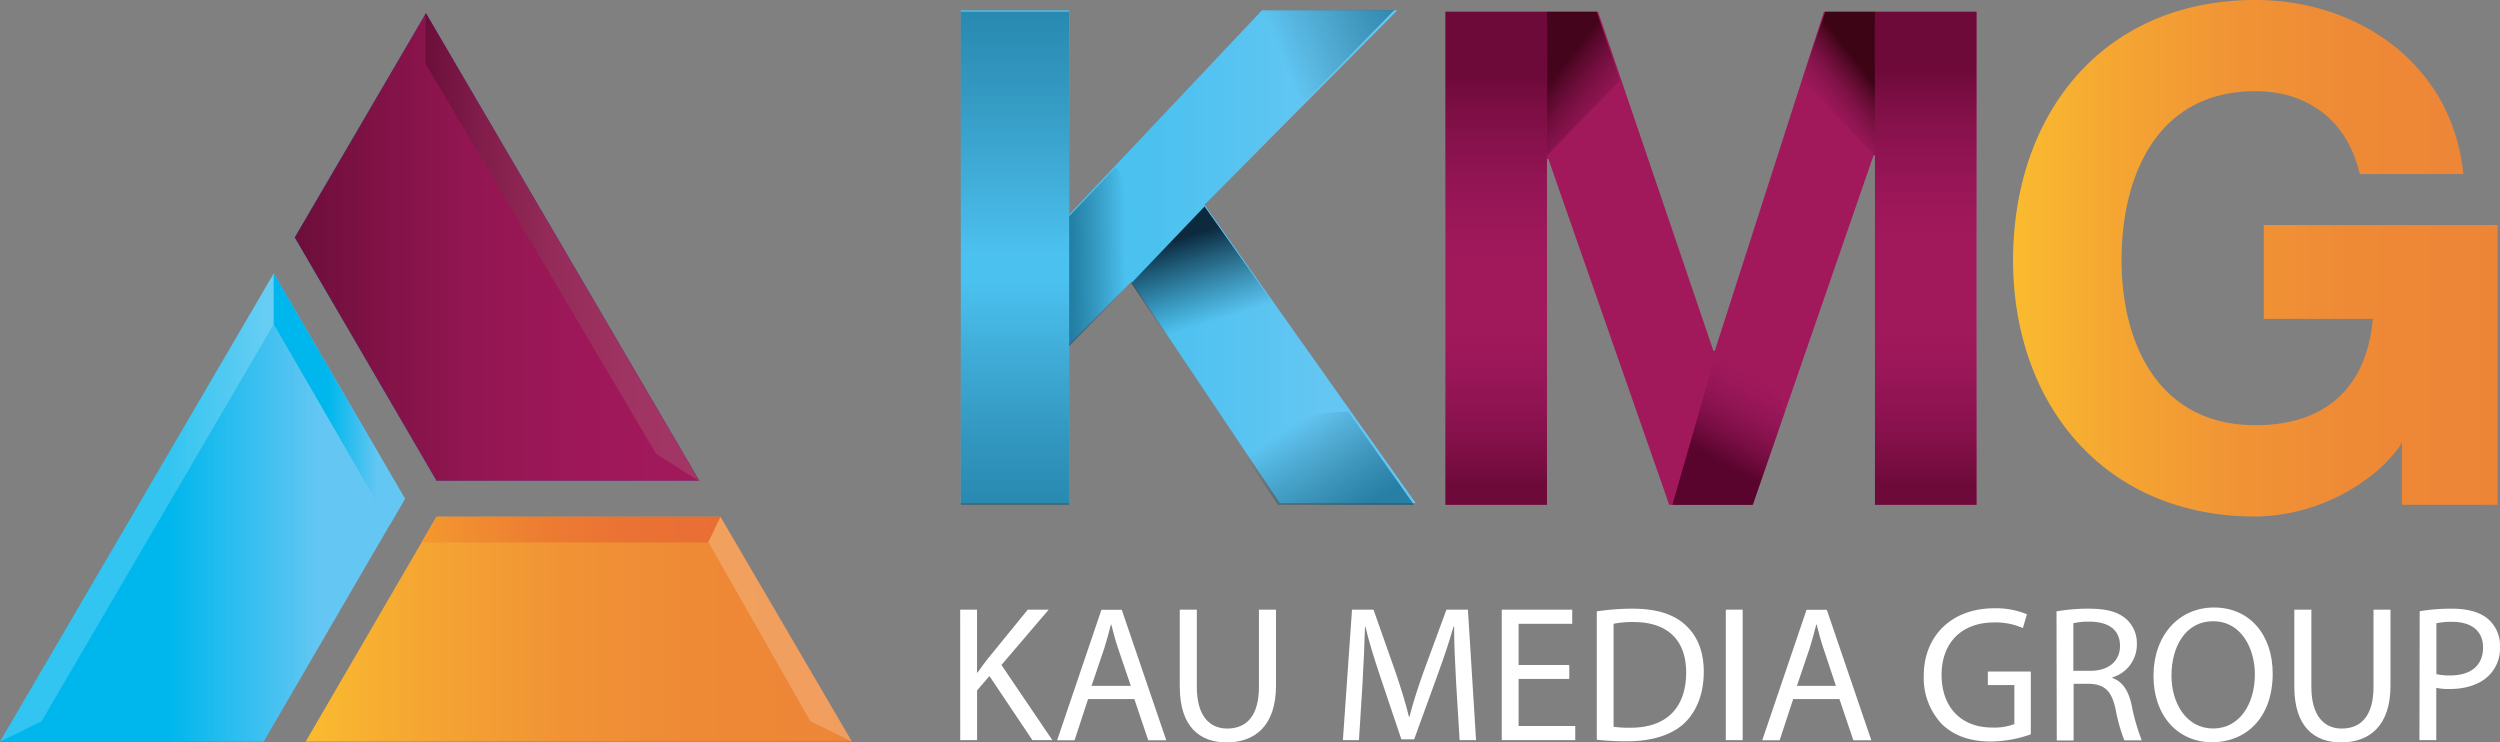
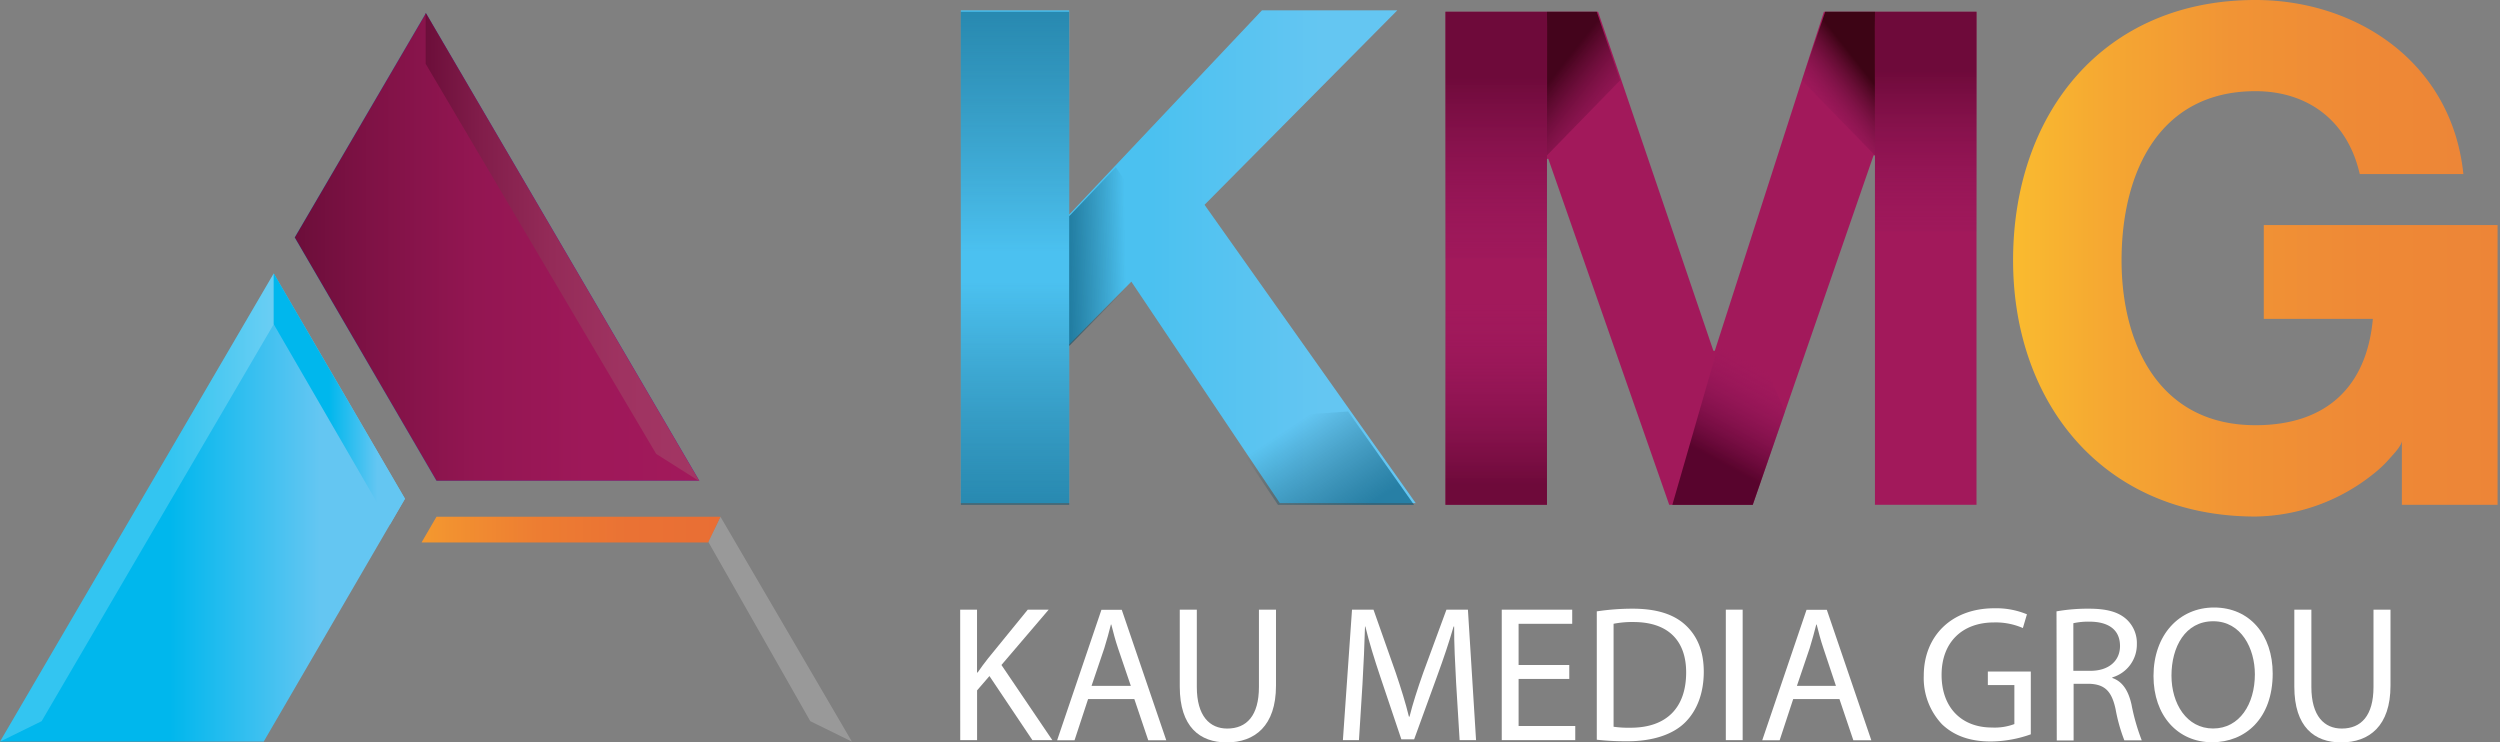
<svg xmlns="http://www.w3.org/2000/svg" xmlns:xlink="http://www.w3.org/1999/xlink" viewBox="0 0 485.35 144.1">
  <rect x="0" y="0" width="485.35" height="144.1" fill="#808080" stroke="none" />
  <defs>
    <style>.cls-1{fill:url(#linear-gradient);}.cls-2{fill:url(#linear-gradient-2);}.cls-3{fill:url(#linear-gradient-3);}.cls-22,.cls-4{fill:#fff;}.cls-11,.cls-12,.cls-13,.cls-5,.cls-6{opacity:0.85;}.cls-5{fill:url(#linear-gradient-4);}.cls-6{fill:url(#linear-gradient-5);}.cls-10,.cls-7,.cls-8,.cls-9{opacity:0.6;}.cls-7{fill:url(#linear-gradient-6);}.cls-8{fill:url(#linear-gradient-7);}.cls-9{fill:url(#linear-gradient-8);}.cls-10{fill:url(#linear-gradient-9);}.cls-11{fill:url(#linear-gradient-10);}.cls-12{fill:url(#linear-gradient-11);}.cls-13{fill:url(#linear-gradient-12);}.cls-14,.cls-15,.cls-16,.cls-17{opacity:0.61;}.cls-14{fill:url(#linear-gradient-13);}.cls-15{fill:url(#linear-gradient-14);}.cls-16{fill:url(#linear-gradient-15);}.cls-17{fill:url(#linear-gradient-16);}.cls-18{fill:#00a5e1;}.cls-19{fill:url(#linear-gradient-17);}.cls-20{fill:url(#linear-gradient-18);}.cls-21{fill:url(#linear-gradient-19);}.cls-22{opacity:0.2;}.cls-23{fill:url(#linear-gradient-20);}.cls-24{fill:url(#linear-gradient-21);}.cls-25{fill:url(#linear-gradient-22);}</style>
    <linearGradient id="linear-gradient" x1="186.53" y1="49.82" x2="274.88" y2="49.82" gradientUnits="userSpaceOnUse">
      <stop offset="0.42" stop-color="#4bc1f0" />
      <stop offset="0.79" stop-color="#64c6f2" />
    </linearGradient>
    <linearGradient id="linear-gradient-2" x1="280.62" y1="50.15" x2="383.72" y2="50.15" gradientUnits="userSpaceOnUse">
      <stop offset="0" stop-color="#a2195b" />
      <stop offset="1" stop-color="#a2195b" />
    </linearGradient>
    <linearGradient id="linear-gradient-3" x1="390.82" y1="50.15" x2="484.88" y2="50.15" gradientUnits="userSpaceOnUse">
      <stop offset="0" stop-color="#fabb2f" />
      <stop offset="0.2" stop-color="#f5a732" />
      <stop offset="0.45" stop-color="#f19435" />
      <stop offset="0.72" stop-color="#ee8936" />
      <stop offset="1" stop-color="#ed8537" />
    </linearGradient>
    <linearGradient id="linear-gradient-4" x1="302.25" y1="13.93" x2="316.26" y2="24.97" gradientUnits="userSpaceOnUse">
      <stop offset="0" stop-color="#340011" />
      <stop offset="1" stop-color="#931762" stop-opacity="0" />
    </linearGradient>
    <linearGradient id="linear-gradient-5" x1="168.66" y1="13.93" x2="182.67" y2="24.97" gradientTransform="matrix(-1, 0, 0, 1, 530.75, 0)" gradientUnits="userSpaceOnUse">
      <stop offset="0" stop-color="#2b0008" />
      <stop offset="0.72" stop-color="#931762" stop-opacity="0" />
    </linearGradient>
    <linearGradient id="linear-gradient-6" x1="480.58" y1="94.11" x2="480.58" y2="58.97" gradientTransform="matrix(-1, 0, 0, 1, 771.05, 0)" gradientUnits="userSpaceOnUse">
      <stop offset="0" stop-color="#4b0024" />
      <stop offset="1" stop-color="#931762" stop-opacity="0" />
    </linearGradient>
    <linearGradient id="linear-gradient-7" x1="397.18" y1="94.11" x2="397.18" y2="58.97" xlink:href="#linear-gradient-6" />
    <linearGradient id="linear-gradient-8" x1="290.47" y1="14.94" x2="290.47" y2="56.77" gradientTransform="matrix(1, 0, 0, 1, 0, 0)" xlink:href="#linear-gradient-6" />
    <linearGradient id="linear-gradient-9" x1="373.87" y1="13.56" x2="373.87" y2="50.82" gradientTransform="matrix(1, 0, 0, 1, 0, 0)" xlink:href="#linear-gradient-6" />
    <linearGradient id="linear-gradient-10" x1="332.15" y1="88.79" x2="341.71" y2="71.38" gradientTransform="matrix(1, 0, 0, 1, 0, 0)" xlink:href="#linear-gradient-6" />
    <linearGradient id="linear-gradient-11" x1="230.21" y1="45.86" x2="235.33" y2="62.5" gradientUnits="userSpaceOnUse">
      <stop offset="0" stop-color="#000e1f" />
      <stop offset="1" stop-color="#003142" stop-opacity="0" />
    </linearGradient>
    <linearGradient id="linear-gradient-12" x1="201.81" y1="49.99" x2="218.51" y2="49.71" gradientUnits="userSpaceOnUse">
      <stop offset="0" stop-color="#005274" />
      <stop offset="1" stop-color="#003142" stop-opacity="0" />
    </linearGradient>
    <linearGradient id="linear-gradient-13" x1="262.61" y1="100.09" x2="251.01" y2="82.54" xlink:href="#linear-gradient-12" />
    <linearGradient id="linear-gradient-14" x1="275.32" y1="-0.42" x2="248.71" y2="10.9" xlink:href="#linear-gradient-12" />
    <linearGradient id="linear-gradient-15" x1="197.05" y1="110.76" x2="197.05" y2="54.81" xlink:href="#linear-gradient-12" />
    <linearGradient id="linear-gradient-16" x1="-48.54" y1="592.78" x2="-48.54" y2="532.4" gradientTransform="translate(148.51 581.31) rotate(180)" xlink:href="#linear-gradient-12" />
    <linearGradient id="linear-gradient-17" x1="57.22" y1="47.93" x2="135.78" y2="47.93" gradientUnits="userSpaceOnUse">
      <stop offset="0" stop-color="#6c0e3a" />
      <stop offset="0.2" stop-color="#801246" />
      <stop offset="0.45" stop-color="#931652" />
      <stop offset="0.72" stop-color="#9e1859" />
      <stop offset="1" stop-color="#a2195b" />
    </linearGradient>
    <linearGradient id="linear-gradient-18" x1="59.34" y1="122.15" x2="165.39" y2="122.15" xlink:href="#linear-gradient-3" />
    <linearGradient id="linear-gradient-19" y1="98.53" x2="78.62" y2="98.53" gradientUnits="userSpaceOnUse">
      <stop offset="0.42" stop-color="#00b7ed" />
      <stop offset="0.79" stop-color="#64c6f2" />
    </linearGradient>
    <linearGradient id="linear-gradient-20" x1="82.64" y1="47.98" x2="135.78" y2="47.98" gradientUnits="userSpaceOnUse">
      <stop offset="0" stop-color="#6c0e3a" />
      <stop offset="0.2" stop-color="#811d4a" />
      <stop offset="0.46" stop-color="#942b58" />
      <stop offset="0.72" stop-color="#9f3361" />
      <stop offset="1" stop-color="#a33664" />
    </linearGradient>
    <linearGradient id="linear-gradient-21" x1="81.84" y1="102.82" x2="139.87" y2="102.82" gradientUnits="userSpaceOnUse">
      <stop offset="0" stop-color="#f4992f" />
      <stop offset="0.11" stop-color="#f29030" />
      <stop offset="0.39" stop-color="#ed7d32" />
      <stop offset="0.69" stop-color="#ea7234" />
      <stop offset="1" stop-color="#e96e34" />
    </linearGradient>
    <linearGradient id="linear-gradient-22" x1="53.14" y1="77.48" x2="78.62" y2="77.48" xlink:href="#linear-gradient-19" />
  </defs>
  <title>logo-white</title>
  <g id="Layer_2" data-name="Layer 2">
    <g id="Layer_1-2" data-name="Layer 1">
      <path class="cls-1" d="M186.53,2h21.05V41.64L245,2h26.28L233.85,39.76l41,57.92H248.47l-28.83-43L207.58,66.85V97.68H186.53Z" />
      <path class="cls-2" d="M280.62,2.28h29.63l22.39,65.83h.27L354.09,2.28h29.63V98H364V30.17h-.27L340.28,98H324.06L300.59,30.84h-.26V98H280.62Z" />
      <path class="cls-3" d="M466.3,85.53c0,1-1.74,2.75-2.35,3.46a23.07,23.07,0,0,1-3.16,3,37.39,37.39,0,0,1-22.91,8.29c-29.63,0-47.06-22.12-47.06-49.74C390.82,22.12,408.25,0,437.88,0,457.45,0,476,12.07,478.24,33.79H458.12C455.71,23.2,447.8,17.7,437.88,17.7c-18.91,0-26,16.09-26,32.85,0,16,7.1,32,26,32,13.67,0,21.58-7.37,22.79-20.65H439.49V43.7h45.39V98H466.3Z" />
      <path class="cls-4" d="M186.41,118.36h3.27v12.21h.11c.68-1,1.35-1.88,2-2.71l7.74-9.5h4.06l-9.17,10.74,9.88,14.59h-3.87l-8.34-12.44-2.4,2.78v9.66h-3.27Z" />
      <path class="cls-4" d="M211.24,135.72l-2.63,8h-3.38l8.6-25.33h3.95l8.64,25.33h-3.5l-2.7-8Zm8.3-2.56-2.48-7.29c-.56-1.65-.94-3.15-1.31-4.62h-.08c-.37,1.5-.79,3-1.28,4.59l-2.48,7.32Z" />
      <path class="cls-4" d="M232.35,118.36v15c0,5.68,2.52,8.08,5.9,8.08,3.76,0,6.16-2.48,6.16-8.08v-15h3.31v14.77c0,7.78-4.1,11-9.58,11-5.19,0-9.1-3-9.1-10.82V118.36Z" />
      <path class="cls-4" d="M282.69,132.56c-.19-3.53-.41-7.78-.38-10.93h-.11c-.86,3-1.91,6.12-3.19,9.62l-4.47,12.29h-2.48L268,131.47c-1.2-3.57-2.21-6.84-2.93-9.84H265c-.08,3.15-.27,7.4-.49,11.2l-.68,10.86h-3.12l1.77-25.33h4.17l4.32,12.25c1.05,3.12,1.92,5.9,2.56,8.53h.11c.64-2.56,1.54-5.34,2.66-8.53l4.51-12.25h4.17l1.58,25.33h-3.19Z" />
      <path class="cls-4" d="M304.66,131.81h-9.84v9.13h11v2.75H291.55V118.36h13.68v2.74H294.82v8h9.84Z" />
      <path class="cls-4" d="M310,118.69a46.85,46.85,0,0,1,6.95-.52c4.69,0,8,1.09,10.25,3.16s3.57,5,3.57,9.09-1.28,7.52-3.64,9.85-6.28,3.64-11.2,3.64a52.1,52.1,0,0,1-5.93-.3Zm3.26,22.4a20.7,20.7,0,0,0,3.31.19c7,0,10.78-3.91,10.78-10.75,0-6-3.34-9.77-10.25-9.77a18.53,18.53,0,0,0-3.84.34Z" />
      <path class="cls-4" d="M338.32,118.36v25.33h-3.27V118.36Z" />
      <path class="cls-4" d="M348.13,135.72l-2.63,8h-3.38l8.6-25.33h3.94l8.64,25.33h-3.49l-2.7-8Zm8.3-2.56L354,125.87c-.56-1.65-.94-3.15-1.31-4.62h-.08c-.38,1.5-.79,3-1.28,4.59l-2.48,7.32Z" />
      <path class="cls-4" d="M394.26,142.56a23.53,23.53,0,0,1-7.78,1.39c-3.83,0-7-1-9.46-3.34a13.05,13.05,0,0,1-3.54-9.44c0-7.55,5.23-13.08,13.72-13.08a15.56,15.56,0,0,1,6.31,1.17l-.79,2.67a13.13,13.13,0,0,0-5.6-1.09c-6.16,0-10.18,3.83-10.18,10.18s3.87,10.22,9.77,10.22a10.84,10.84,0,0,0,4.36-.67V133h-5.15v-2.63h8.34Z" />
      <path class="cls-4" d="M399.25,118.69a34.89,34.89,0,0,1,6.28-.52c3.49,0,5.75.64,7.32,2.07a6.28,6.28,0,0,1,2,4.81,6.64,6.64,0,0,1-4.77,6.46v.11c2,.68,3.12,2.48,3.72,5.11a40.1,40.1,0,0,0,2,7h-3.38a32.82,32.82,0,0,1-1.7-6.05c-.75-3.5-2.1-4.81-5.07-4.93h-3.08v11h-3.27Zm3.27,11.54h3.35c3.49,0,5.71-1.91,5.71-4.81,0-3.27-2.37-4.7-5.83-4.73a13.54,13.54,0,0,0-3.23.3Z" />
      <path class="cls-4" d="M441.22,130.76c0,8.72-5.3,13.34-11.76,13.34-6.69,0-11.38-5.19-11.38-12.85,0-8,5-13.31,11.75-13.31C436.75,117.94,441.22,123.24,441.22,130.76Zm-19.65.41c0,5.41,2.93,10.26,8.08,10.26s8.11-4.77,8.11-10.52c0-5-2.63-10.3-8.08-10.3S421.57,125.61,421.57,131.17Z" />
      <path class="cls-4" d="M448.73,118.36v15c0,5.68,2.52,8.08,5.9,8.08,3.75,0,6.16-2.48,6.16-8.08v-15h3.3v14.77c0,7.78-4.09,11-9.58,11-5.18,0-9.09-3-9.09-10.82V118.36Z" />
-       <path class="cls-4" d="M469.76,118.66a37.2,37.2,0,0,1,6.28-.49c3.23,0,5.6.75,7.1,2.1a6.83,6.83,0,0,1,2.21,5.3,7.44,7.44,0,0,1-2,5.41c-1.73,1.85-4.54,2.78-7.74,2.78a11.18,11.18,0,0,1-2.63-.22v10.15h-3.27ZM473,130.87a11,11,0,0,0,2.71.26c3.94,0,6.35-1.91,6.35-5.41,0-3.34-2.37-5-6-5A13.87,13.87,0,0,0,473,121Z" />
      <polygon class="cls-5" points="300.33 2.28 300.35 5.17 300.33 30.17 314.52 15.61 309.99 2.28 300.33 2.28" />
      <polygon class="cls-6" points="364.01 2.28 363.99 5.17 364.01 30.17 349.82 15.61 354.35 2.28 364.01 2.28" />
      <rect class="cls-7" x="280.62" y="53.79" width="19.71" height="44.22" />
-       <rect class="cls-8" x="364.01" y="53.79" width="19.71" height="44.22" />
      <rect class="cls-9" x="280.62" y="2.28" width="19.71" height="47.87" />
      <rect class="cls-10" x="364.01" y="2.28" width="19.71" height="42.64" />
      <polygon class="cls-11" points="324.67 98.01 333.22 98.01 340.28 98.01 346.53 79.95 336.59 56.68 324.67 98.01" />
-       <polygon class="cls-12" points="219.64 54.97 233.85 40.09 247.92 59.95 234.84 77.67 219.64 54.97" />
      <polygon class="cls-13" points="207.57 41.97 216.64 32.46 226.79 47.66 207.57 67.17 207.57 41.97" />
      <polygon class="cls-14" points="248.1 98.01 237.13 81.62 261.72 79.88 274.52 98.01 248.1 98.01" />
-       <polygon class="cls-15" points="244.62 1.95 228.02 19.56 253.48 19.56 270.69 1.95 244.62 1.95" />
      <polygon class="cls-16" points="186.55 98.01 186.53 54.53 207.57 53.79 207.57 98.01 186.55 98.01" />
      <polygon class="cls-17" points="207.55 2.28 207.58 49.21 186.53 50.01 186.53 2.28 207.55 2.28" />
      <polygon class="cls-18" points="84.74 93.34 135.78 93.34 82.69 2.53 57.22 46.1 84.74 93.34" />
      <polygon class="cls-19" points="84.74 93.34 135.78 93.34 82.69 2.53 57.22 46.1 84.74 93.34" />
-       <polygon class="cls-20" points="84.74 100.32 59.34 143.98 165.39 143.98 139.87 100.32 84.74 100.32" />
      <polygon class="cls-21" points="78.62 96.83 53.14 53.09 0 143.98 51.19 143.98 78.62 96.83" />
      <polygon class="cls-22" points="0 143.98 8.08 140.01 53.14 62.94 53.14 53.09 0 143.98" />
      <polygon class="cls-23" points="135.78 93.43 127.39 88.12 82.64 12.38 82.64 2.53 135.78 93.43" />
      <polygon class="cls-22" points="139.87 100.32 137.48 105.15 157.31 140.01 165.39 143.98 139.87 100.32" />
      <polygon class="cls-24" points="84.74 100.32 81.84 105.31 137.48 105.31 139.87 100.32 84.74 100.32" />
      <polygon class="cls-25" points="53.14 62.94 75.69 101.87 78.62 96.83 53.14 53.09 53.14 62.94" />
    </g>
  </g>
</svg>